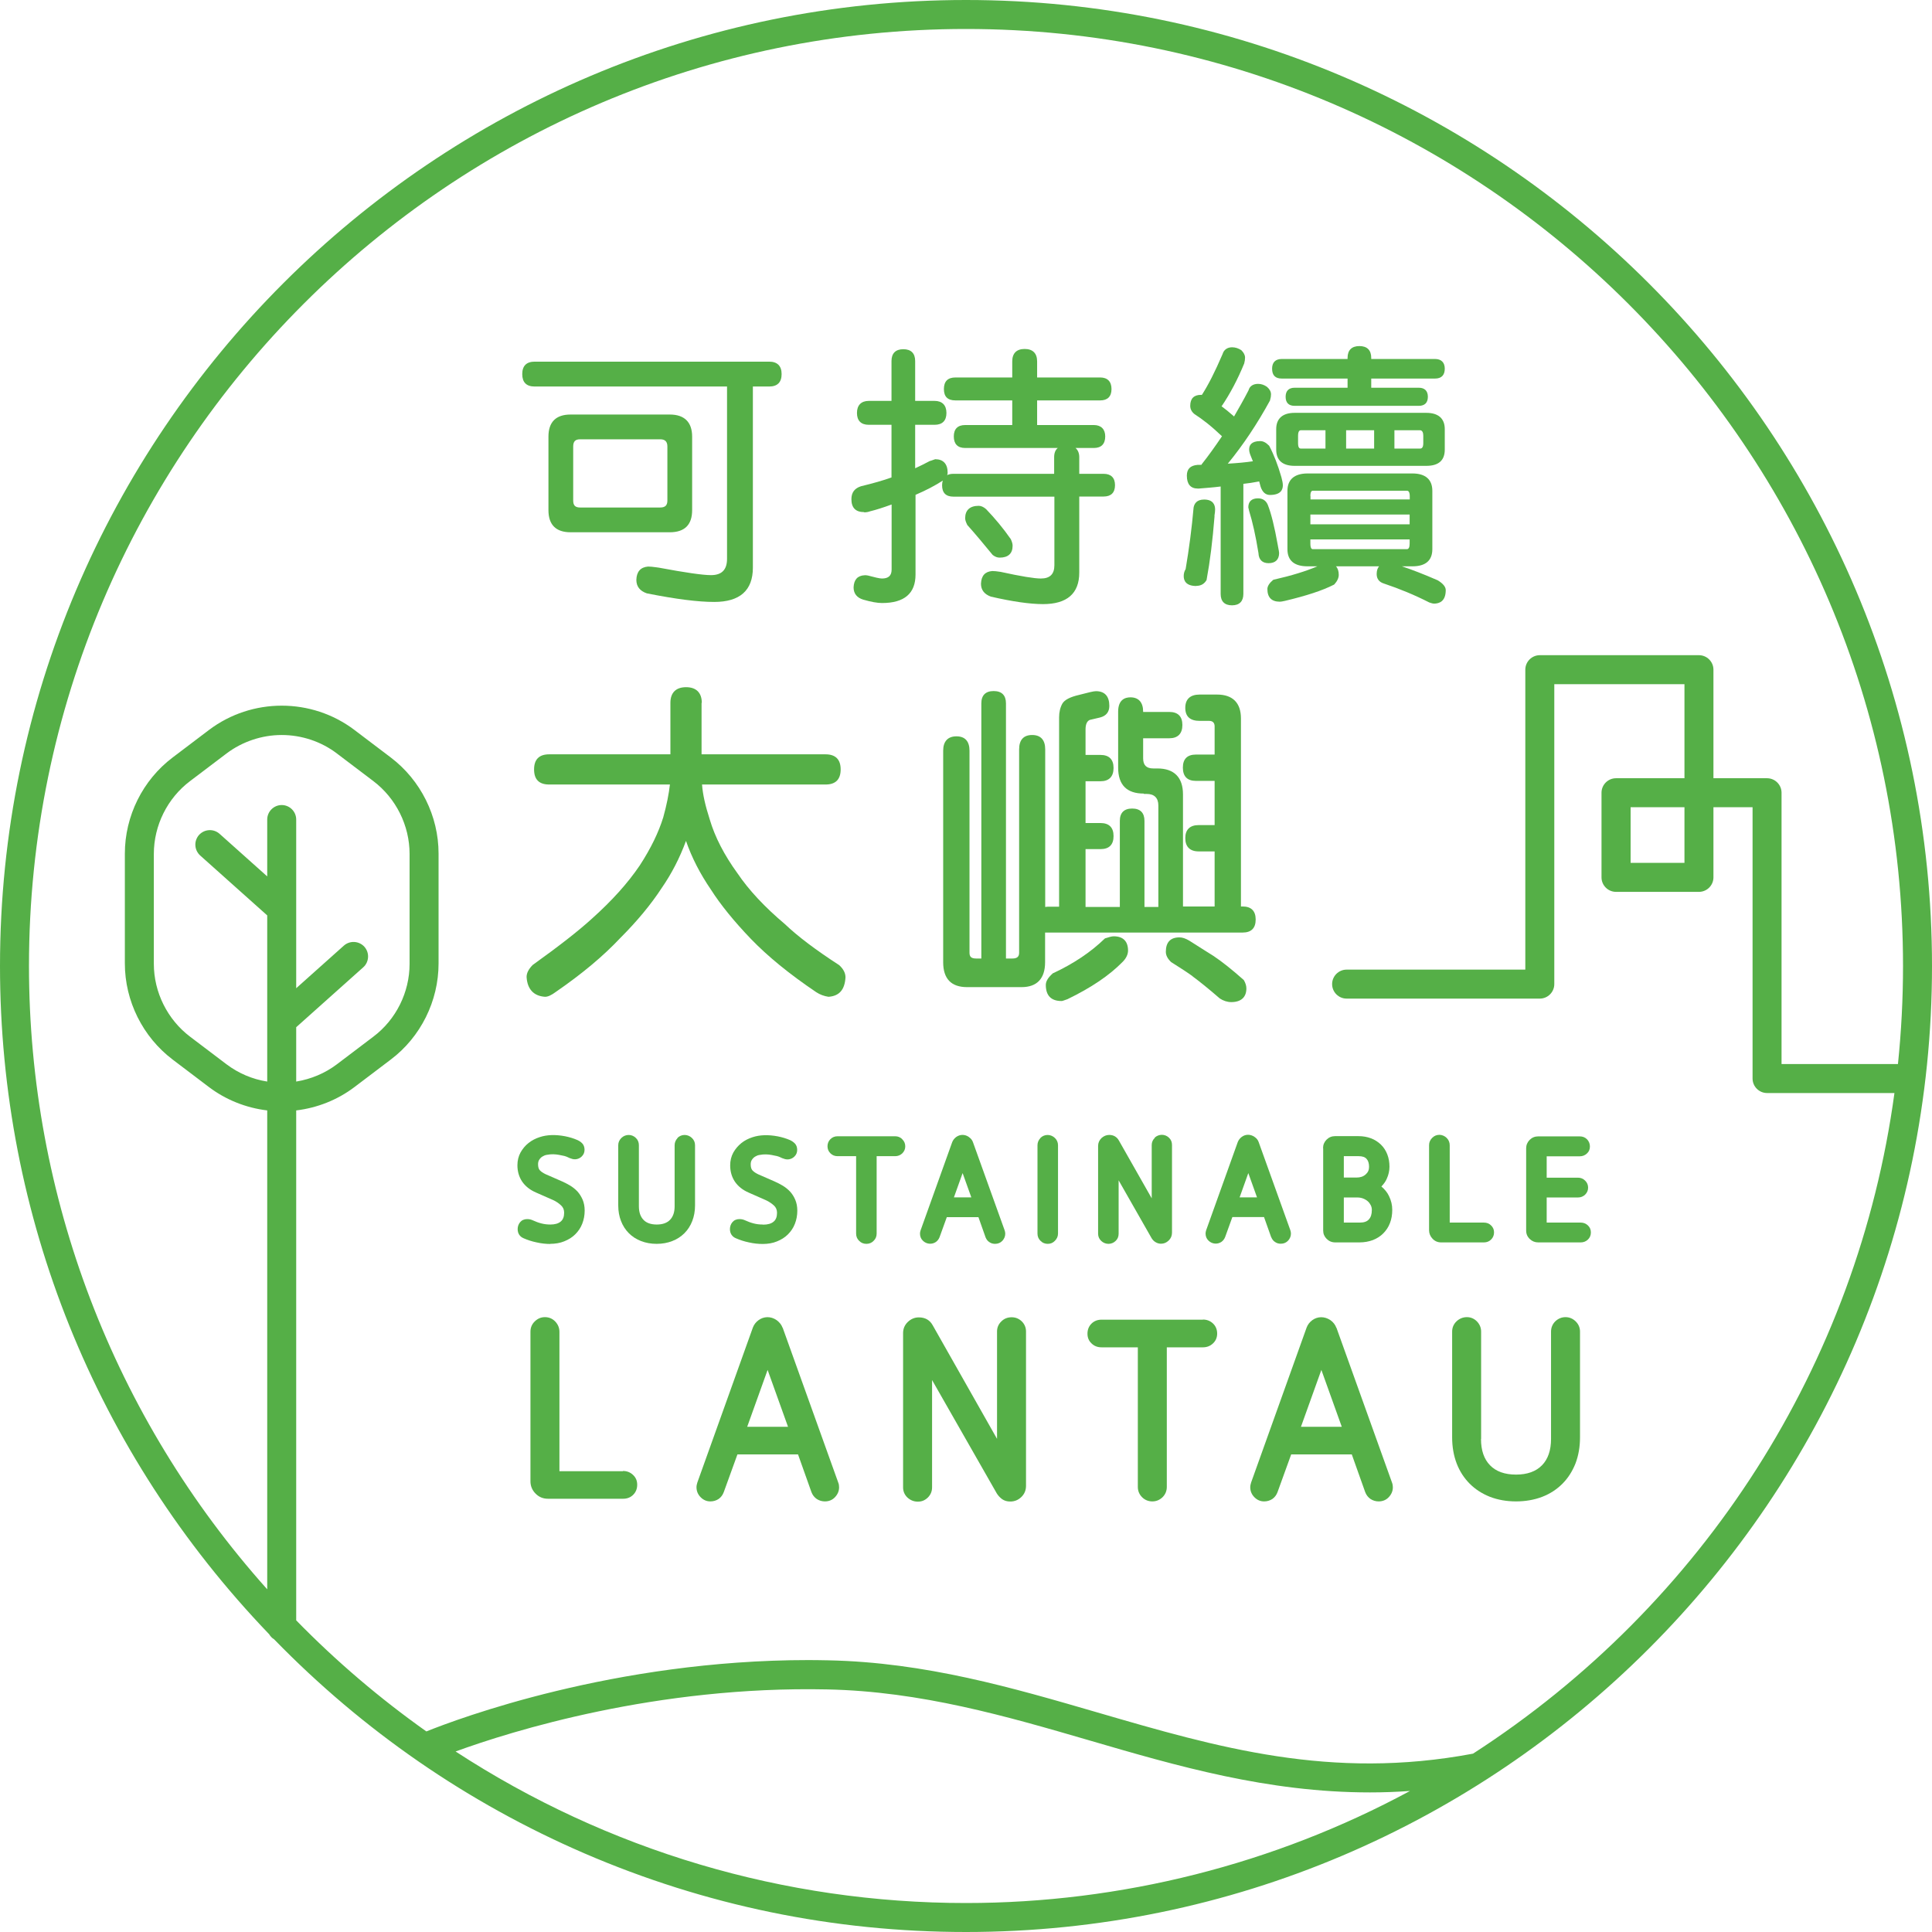
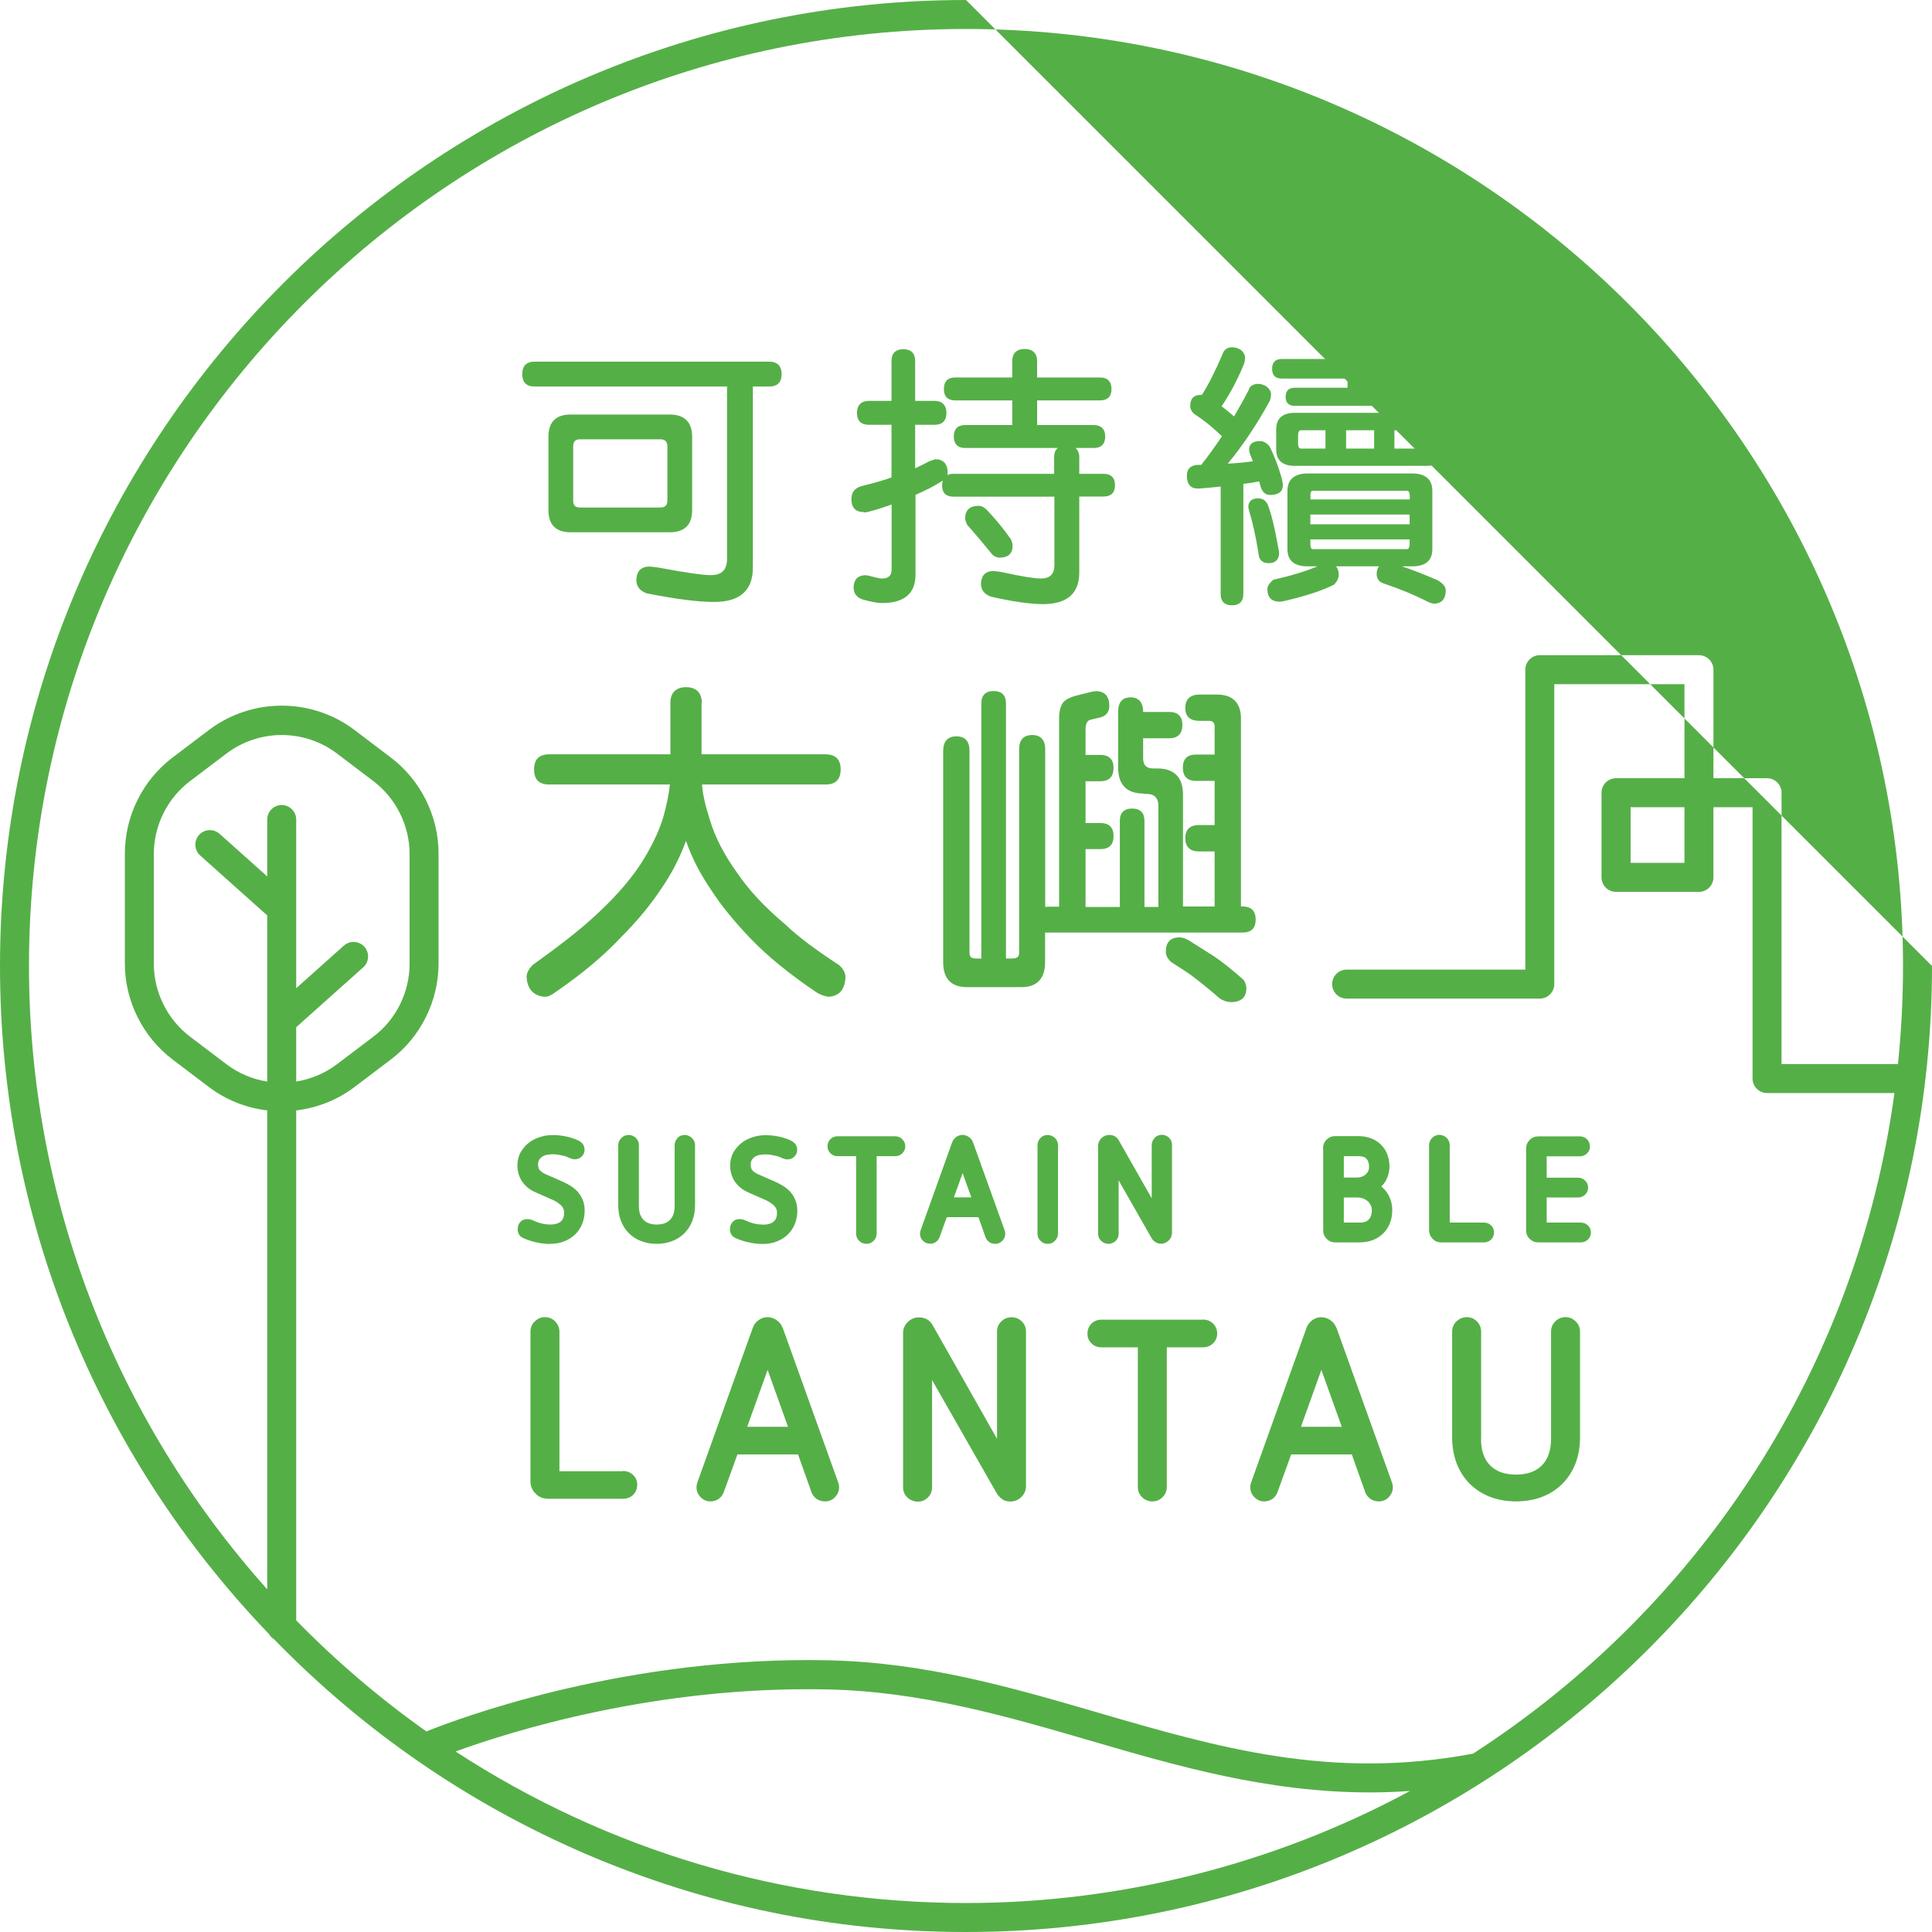
<svg xmlns="http://www.w3.org/2000/svg" id="_圖層_1" viewBox="0 0 160 160">
  <defs>
    <style>.cls-1{fill:#55af47;stroke-width:0px;}</style>
  </defs>
  <path class="cls-1" d="M44.29,32.01h15.92v14.27c0,.91-.44,1.35-1.33,1.35-.68,0-2.13-.21-4.32-.62l-.22-.03c-.28-.04-.49-.06-.67-.06h0c-.62.05-.95.42-.97,1.1,0,.55.29.92.87,1.12,2.42.48,4.24.71,5.58.71,2.12,0,3.2-.95,3.2-2.84v-15h1.35c.68,0,1.03-.35,1.03-1.03s-.36-1.03-1.03-1.03h-19.42c-.68,0-1.03.35-1.03,1.03s.34,1.03,1.03,1.03Z" />
  <path class="cls-1" d="M47.25,44.08h8.22c1.23,0,1.85-.62,1.85-1.83v-6.09c0-1.2-.64-1.83-1.85-1.83h-8.22c-1.21,0-1.83.62-1.83,1.83v6.09c0,1.21.62,1.83,1.83,1.83ZM47.47,36.98c0-.42.17-.6.58-.6h6.62c.41,0,.6.19.6.6v4.47c0,.4-.18.58-.6.58h-6.62c-.41,0-.58-.17-.58-.58v-4.47Z" />
  <path class="cls-1" d="M71.57,42.43c.17,0,.34-.03.5-.09.49-.12,1.03-.29,1.77-.56v5.39c0,.5-.26.74-.8.74-.2,0-.61-.1-1.17-.25-.12-.02-.22-.03-.27-.02-.58.03-.88.36-.91,1,0,.51.27.86.8,1.02.66.19,1.17.28,1.56.28,1.84,0,2.77-.79,2.77-2.36v-6.6c.89-.38,1.64-.78,2.26-1.18-.04.11-.06.24-.06.39,0,.62.31.94.94.94h8.36v5.68c0,.74-.37,1.1-1.12,1.1-.53,0-1.65-.18-3.33-.55-.31-.05-.53-.07-.7-.07h0c-.6.05-.9.39-.93,1.05,0,.51.27.87.82,1.07,1.78.41,3.24.62,4.32.62,1.99,0,3-.88,3-2.61v-6.3h2.02c.61,0,.94-.32.94-.94s-.34-.94-.94-.94h-2.02v-1.38c0-.33-.11-.59-.31-.76h1.52c.61,0,.94-.33.94-.96,0-.59-.34-.94-.94-.94h-4.7v-2.04h5.22c.61,0,.94-.32.94-.94s-.33-.96-.94-.96h-5.22v-1.33c0-.67-.36-1.03-1.03-1.03s-1.03.35-1.03,1.03v1.33h-4.7c-.64,0-.96.32-.96.96s.32.94.96.94h4.7v2.04h-3.9c-.61,0-.94.32-.94.94s.31.96.94.96h7.67c-.2.16-.3.42-.3.76v1.38h-8.36c-.2,0-.37.04-.5.11.03-.07.04-.13.04-.2,0-.73-.36-1.12-1.03-1.12l-.4.14h-.03c-.44.23-.85.44-1.23.61v-3.6h1.61c.64,0,.98-.34.98-.98s-.35-1-.98-1h-1.61v-3.3c0-.64-.34-.98-.98-.98s-.98.34-.98.98v3.3h-1.88c-.63,0-.98.36-.98,1s.34.98.98.98h1.88v4.36c-.66.24-1.5.48-2.53.73-.53.17-.79.52-.79,1.07,0,.71.35,1.07,1.05,1.07Z" />
  <path class="cls-1" d="M80.11,43.48c.66.74,1.34,1.55,2.1,2.48.21.16.39.22.58.22.7,0,1.07-.34,1.07-.98,0-.15-.04-.31-.15-.55-.62-.89-1.31-1.72-2.05-2.49-.21-.18-.41-.27-.61-.27-.73,0-1.12.36-1.12,1.03,0,.14.06.32.17.54v.02Z" />
  <path class="cls-1" d="M99.18,40.46h.1c.58-.05,1.19-.09,1.81-.17v8.9c0,.61.32.94.94.94s.94-.34.94-.94v-9.12c.4-.04.83-.11,1.31-.2h0c.04.14.08.28.12.44.15.45.41.68.77.68.89,0,1.07-.43,1.07-.8,0-.19-.05-.4-.12-.67-.29-1.01-.62-1.86-1.01-2.6l-.02-.02c-.26-.26-.48-.37-.73-.37-.75,0-.91.37-.91.68,0,.14.03.29.1.47.04.11.09.22.14.35.02.06.05.11.07.17-.59.09-1.26.15-2.08.2,1.25-1.52,2.43-3.28,3.5-5.24v-.02c.06-.2.08-.34.08-.48,0-.22-.11-.43-.33-.62-.22-.16-.47-.25-.74-.25-.41,0-.7.19-.79.53-.39.76-.81,1.49-1.2,2.17-.41-.36-.73-.62-.99-.81-.02,0-.03-.02-.05-.02.71-1.05,1.34-2.24,1.88-3.56.05-.2.07-.34.07-.48,0-.21-.1-.41-.31-.62-.25-.16-.5-.24-.76-.24-.4,0-.69.21-.79.56-.64,1.49-1.19,2.57-1.72,3.39-.02,0-.04-.01-.07-.01-.59,0-.89.31-.89.91,0,.27.12.5.36.69.33.21.63.43.91.65l.07.05c.44.35.86.72,1.27,1.11,0,0,.01.01.02.02-.61.9-1.15,1.65-1.65,2.28-.02.02-.04.05-.04.08-.11.01-.22.01-.34.01-.59.05-.88.34-.88.89,0,.71.31,1.07.91,1.07Z" />
-   <path class="cls-1" d="M99.07,48.52c.39,0,.68-.17.86-.5v-.03c.28-1.51.49-3.21.65-5.2v-.11c.03-.18.05-.33.05-.49,0-.37-.16-.82-.91-.82-.62,0-.81.35-.87.65-.15,1.71-.37,3.38-.66,5.11-.11.18-.16.37-.16.58,0,.37.18.82,1.05.82Z" />
  <path class="cls-1" d="M119.08,48.06h-.01c-1.17-.51-2.13-.88-2.97-1.16h.87c1.09,0,1.65-.48,1.65-1.42v-4.83c0-.94-.57-1.44-1.65-1.44h-8.68c-1.09,0-1.67.5-1.67,1.44v4.83c0,.94.56,1.42,1.67,1.42h.81c-.94.4-2.13.77-3.63,1.11l-.04.02c-.31.26-.47.52-.47.75,0,.7.35,1.05,1.03,1.05.08,0,.21-.02.43-.07,1.76-.42,3.09-.85,4.05-1.34l.03-.02c.24-.26.37-.54.37-.79,0-.31-.08-.55-.23-.71h3.57c-.13.15-.2.36-.2.64,0,.4.21.67.61.79,1.31.44,2.52.94,3.74,1.56.04.01.08.02.12.04.11.03.19.06.27.06.45,0,.98-.19.98-1.12,0-.27-.22-.54-.66-.81ZM108.52,41.08c0-.44.15-.44.21-.44h7.79c.19,0,.23.24.23.44v.28h-8.22v-.28ZM108.52,42.61h8.22v.81h-8.22v-.81ZM108.73,45.48c-.06,0-.21,0-.21-.46v-.35h8.22v.35c0,.31-.08.46-.23.46h-7.79Z" />
  <path class="cls-1" d="M104.99,41.8c-.15-.35-.43-.53-.81-.53-.52,0-.8.26-.8.75l.07.3c.28.91.54,2.05.77,3.48.02.55.32.84.84.84.56,0,.87-.3.87-.84,0-.08-.03-.24-.08-.49l-.03-.17c-.27-1.52-.55-2.64-.83-3.34Z" />
  <path class="cls-1" d="M118.12,34.19h-10.9c-1,0-1.53.47-1.53,1.35v1.69c0,.89.52,1.35,1.53,1.35h10.9c1.02,0,1.53-.45,1.53-1.35v-1.69c0-.88-.53-1.35-1.53-1.35ZM109.77,37.15h-2.02c-.08,0-.25,0-.25-.44v-.62c0-.46.18-.46.25-.46h2.02v1.52ZM113.8,37.15h-2.32v-1.52h2.32v1.52ZM117.87,36.71c0,.44-.2.44-.28.44h-2.11v-1.52h2.11c.23,0,.28.25.28.46v.62Z" />
  <path class="cls-1" d="M106.15,31.35h5.45v.76h-4.38c-.49,0-.75.26-.75.75s.25.75.75.75h10.28c.49,0,.75-.26.75-.75s-.27-.75-.75-.75h-3.94v-.76h5.29c.52,0,.8-.28.8-.82,0-.51-.29-.8-.8-.8h-5.29v-.09c0-.64-.34-.98-.98-.98s-.98.34-.98.98v.09h-5.45c-.52,0-.8.28-.8.8,0,.55.26.82.8.82Z" />
  <path class="cls-1" d="M58.12,58.21c0-.84-.46-1.3-1.3-1.3s-1.3.45-1.3,1.3v4.26h-10.04c-.83,0-1.25.42-1.25,1.25s.41,1.25,1.25,1.25h10c-.09.79-.27,1.7-.55,2.71-.39,1.26-1.02,2.56-1.94,3.98-1,1.48-2.3,2.92-3.96,4.41-1.14,1.04-2.75,2.29-4.91,3.84-.34.34-.51.67-.51,1,.06,1.01.59,1.58,1.53,1.64.24,0,.52-.13.9-.41,2.16-1.49,3.91-2.95,5.34-4.47,1.36-1.36,2.52-2.75,3.42-4.13.81-1.17,1.49-2.48,2.01-3.9.48,1.38,1.16,2.71,2.07,4.04.79,1.24,1.9,2.61,3.31,4.08,1.39,1.44,3.16,2.89,5.41,4.41.31.2.63.32,1.01.38.89-.06,1.35-.58,1.41-1.61,0-.35-.17-.69-.52-1.01-1.9-1.23-3.42-2.37-4.51-3.41-1.65-1.39-2.97-2.8-3.91-4.19-1.09-1.5-1.87-3-2.3-4.46-.37-1.15-.58-2.07-.64-2.9h10.23c.83,0,1.25-.42,1.25-1.25s-.43-1.25-1.25-1.25h-10.27v-4.26Z" />
-   <path class="cls-1" d="M93.42,78.73c0-.78-.41-1.19-1.19-1.19-.15,0-.38.06-.71.17l-.03.02c-1.14,1.11-2.57,2.07-4.26,2.86h-.02c-.41.36-.6.67-.6.98,0,.88.44,1.33,1.3,1.33.05,0,.14-.02.49-.15,1.98-.96,3.47-1.97,4.57-3.09.29-.29.45-.62.45-.94Z" />
  <path class="cls-1" d="M98.73,80.83h0c.61.45,1.38,1.07,2.29,1.86.29.19.62.3.95.3.8,0,1.25-.4,1.25-1.13,0-.22-.07-.45-.21-.69l-.02-.02c-.98-.87-1.8-1.52-2.49-1.98-.26-.17-.53-.34-.81-.51-.38-.24-.78-.5-1.2-.76-.3-.18-.57-.27-.81-.27-.75,0-1.13.4-1.13,1.19,0,.29.13.56.44.86l.24.15c.54.34,1.04.66,1.51,1Z" />
  <path class="cls-1" d="M94.74,65.75h.23c.62,0,.96.33.96.96v8.4h-1.15v-7.13c0-.67-.35-1.02-1.02-1.02s-1.02.35-1.02,1.02v7.13h-2.84v-4.79h1.24c.71,0,1.08-.36,1.08-1.08s-.38-1.08-1.08-1.08h-1.24v-3.46h1.24c.7,0,1.08-.38,1.08-1.1s-.38-1.08-1.08-1.08h-1.24v-2.11c0-.43.12-.69.35-.79l.85-.2c.51-.13.77-.46.77-.96,0-.8-.38-1.22-1.11-1.22-.2,0-.63.11-1.4.31-.74.17-1.2.41-1.38.72-.18.32-.27.71-.27,1.14v15.68h-.9c-.08,0-.16,0-.22.02,0,0-.02,0-.03,0v-13.05c0-.78-.37-1.19-1.08-1.19s-1.08.4-1.08,1.19v16.84c0,.33-.17.48-.56.48h-.53v-21.13c0-.67-.35-1.02-1.02-1.02s-1.02.35-1.02,1.02v21.13h-.42c-.4,0-.56-.13-.56-.48v-16.73c0-.78-.37-1.19-1.08-1.19s-1.1.41-1.1,1.19v17.52c0,1.37.67,2.06,1.98,2.06h4.51c1.28,0,1.95-.71,1.95-2.06v-2.46c.06,0,.15,0,.25,0h16.11c.71,0,1.08-.36,1.08-1.08s-.38-1.08-1.08-1.08h-.14v-15.57c0-1.29-.68-1.98-1.98-1.98h-1.44c-.78,0-1.19.38-1.19,1.1s.4,1.08,1.19,1.08h.79c.29,0,.45.16.45.45v2.34h-1.55c-.71,0-1.08.36-1.08,1.08s.36,1.1,1.08,1.1h1.55v3.66h-1.32c-.72,0-1.11.37-1.11,1.08s.38,1.1,1.11,1.1h1.32v4.56h-2.62v-9.28c0-1.41-.73-2.15-2.12-2.15h-.34c-.57,0-.84-.27-.84-.84v-1.66h2.17c.7,0,1.08-.38,1.08-1.1s-.38-1.08-1.08-1.08h-2.17v-.02c0-.77-.37-1.19-1.05-1.19-.47,0-1.02.21-1.02,1.19v4.63c0,1.43.71,2.15,2.12,2.15Z" />
  <path class="cls-1" d="M45.56,103.01c.43,0,.83-.07,1.17-.21.35-.14.66-.33.91-.58.25-.25.45-.54.58-.88.13-.33.2-.7.2-1.08,0-.35-.06-.65-.17-.91-.11-.25-.25-.48-.43-.68-.18-.19-.38-.35-.61-.49-.22-.13-.45-.25-.68-.35l-1.35-.59c-.21-.1-.37-.21-.48-.33-.09-.1-.14-.27-.14-.49,0-.15.03-.28.1-.38.07-.11.16-.2.26-.26.11-.07.23-.12.36-.14.4-.08.72-.05,1.01,0,.17.03.32.06.44.09.12.03.22.07.3.11.1.05.19.09.25.1.3.13.65.07.89-.16.16-.15.24-.34.24-.56s-.07-.41-.2-.54c-.11-.11-.24-.2-.4-.27-.32-.14-.66-.24-1.01-.31-.79-.15-1.5-.13-2.1.07-.34.11-.66.27-.93.49-.27.21-.49.48-.66.78-.17.31-.26.67-.26,1.06,0,.51.13.96.39,1.35.26.38.64.69,1.15.91l1.43.63c.24.11.46.26.65.44.17.16.25.36.25.6,0,.33-.09.57-.28.73-.2.17-.49.25-.86.25-.26,0-.51-.03-.74-.09-.24-.06-.48-.15-.72-.26-.06-.03-.13-.05-.2-.07-.08-.02-.17-.03-.26-.03-.25,0-.45.09-.59.26-.13.16-.2.35-.2.57,0,.36.18.63.5.76.32.14.68.26,1.07.34.39.09.78.13,1.15.13Z" />
  <path class="cls-1" d="M56.12,94.24h0c-.16.17-.25.37-.25.6v5.06c0,.49-.13.86-.38,1.12-.25.26-.62.39-1.1.39s-.86-.13-1.1-.39c-.25-.26-.38-.63-.38-1.12v-5.06c0-.23-.08-.44-.25-.6-.33-.33-.86-.33-1.2,0-.17.17-.26.37-.26.6v4.99c0,.47.08.91.23,1.29.15.39.37.73.65,1.01s.62.5,1.01.65c.39.15.82.23,1.29.23s.91-.08,1.29-.23c.39-.15.73-.37,1.01-.65.28-.28.5-.62.65-1.01.15-.39.23-.82.23-1.29v-4.99c0-.24-.09-.44-.26-.6-.34-.33-.87-.33-1.2,0Z" />
  <path class="cls-1" d="M63.16,101.41c-.26,0-.51-.03-.74-.09-.24-.06-.48-.15-.72-.26-.06-.03-.13-.05-.2-.07-.08-.02-.17-.03-.26-.03-.25,0-.45.09-.59.26-.13.16-.2.35-.2.57,0,.36.18.63.5.76.32.14.68.26,1.07.34.39.09.78.13,1.15.13.43,0,.83-.07,1.17-.21.35-.14.66-.33.91-.58.25-.25.45-.54.58-.88.13-.33.2-.7.2-1.08,0-.35-.06-.65-.17-.91-.11-.26-.25-.48-.43-.68-.18-.19-.38-.35-.61-.49-.22-.13-.45-.25-.68-.35l-1.35-.59c-.21-.1-.37-.21-.48-.33-.09-.1-.14-.27-.14-.49,0-.15.03-.28.1-.38.07-.11.16-.2.26-.26.11-.07.23-.12.36-.14.4-.08.74-.05,1.01,0,.17.03.32.06.44.09.12.03.22.07.3.11.1.05.19.09.25.1.3.13.65.07.89-.16.16-.15.24-.34.24-.56s-.07-.41-.2-.54c-.11-.11-.24-.2-.39-.27-.32-.14-.66-.24-1.01-.31-.79-.15-1.5-.13-2.1.07-.34.11-.66.27-.93.49s-.49.48-.66.78c-.17.31-.26.67-.26,1.06,0,.51.13.96.39,1.35.26.38.64.69,1.15.91l1.43.63c.24.11.46.26.66.44.17.16.25.36.25.6,0,.33-.09.57-.28.73-.2.17-.49.25-.86.25Z" />
  <path class="cls-1" d="M74.72,94.34h0c-.16-.16-.36-.24-.59-.24h-4.77c-.23,0-.43.08-.59.24-.16.16-.24.36-.24.59s.08.42.24.58c.16.16.36.24.59.24h1.54v6.41c0,.23.08.44.25.6.16.17.37.25.6.25s.44-.08.6-.25c.17-.16.25-.37.25-.6v-6.41h1.53c.23,0,.43-.08.59-.23.16-.16.25-.35.25-.58s-.08-.43-.25-.59Z" />
  <path class="cls-1" d="M80.24,94.16c-.33-.23-.73-.23-1.05,0-.15.11-.26.25-.33.42l-2.62,7.31c-.03.09-.05.18-.05.27,0,.24.08.44.25.6.29.28.73.32,1.06.1.14-.1.24-.23.31-.4l.6-1.66h2.62l.59,1.67c.07.17.17.31.32.4.14.1.3.14.47.14.25,0,.45-.09.61-.26.15-.17.23-.36.23-.58,0-.1-.02-.19-.05-.28l-2.62-7.29c-.06-.18-.18-.33-.35-.44ZM79,99.16l.72-2.01.72,2.01h-1.44Z" />
  <path class="cls-1" d="M86.17,94.24h0c-.16.17-.25.37-.25.6v7.32c0,.23.08.44.25.6.16.17.37.25.6.25s.43-.08.59-.25c.17-.17.26-.37.26-.6v-7.32c0-.23-.09-.44-.26-.6-.34-.33-.87-.33-1.2,0Z" />
  <path class="cls-1" d="M95.64,94.23h0c-.17.16-.26.36-.26.6v4.41l-2.72-4.79c-.17-.3-.44-.46-.8-.46-.24,0-.45.09-.64.26-.18.18-.28.39-.28.65v7.27c0,.24.09.44.26.6.34.32.86.32,1.19,0,.17-.16.25-.36.25-.6v-4.42l2.73,4.79c.08.13.18.24.31.32.14.09.3.14.47.14.24,0,.45-.09.63-.26.18-.17.28-.39.28-.65v-7.27c0-.24-.08-.44-.25-.6-.33-.32-.85-.32-1.19,0Z" />
-   <path class="cls-1" d="M105.28,102.46h0c.07.17.17.31.32.4.14.1.3.14.47.14.25,0,.45-.09.61-.26.15-.17.23-.36.23-.58,0-.1-.02-.19-.05-.28l-2.62-7.29c-.06-.18-.18-.33-.35-.44-.33-.23-.74-.23-1.05,0-.15.11-.26.25-.33.42l-2.62,7.31c-.03.09-.05.19-.05.27,0,.24.08.44.25.6.29.28.73.32,1.06.1.14-.1.24-.23.31-.4l.6-1.66h2.62l.59,1.66ZM102.66,99.16l.72-2.01.72,2.01h-1.44Z" />
  <path class="cls-1" d="M109.58,95.09v6.82c0,.27.1.5.29.69.19.19.43.29.7.29h2.02c.4,0,.77-.07,1.1-.19.33-.13.62-.31.86-.55.24-.24.43-.52.56-.86.13-.33.19-.7.19-1.1s-.09-.77-.27-1.14c-.14-.3-.36-.56-.63-.79.19-.2.35-.41.45-.65.14-.31.22-.64.22-.99,0-.37-.06-.71-.18-1.02-.12-.31-.3-.59-.53-.81-.23-.22-.5-.4-.82-.52-.32-.12-.66-.18-1.04-.18h-1.94c-.27,0-.51.1-.7.29-.19.19-.29.43-.29.69ZM111.29,95.75h1.23c.3,0,.52.07.65.22.14.15.21.37.21.67,0,.25-.09.45-.28.62-.2.18-.45.26-.76.26h-1.05v-1.77ZM111.29,99.17h1.12c.18,0,.34.03.49.09.15.06.28.14.38.23.1.09.18.2.24.32.06.12.09.25.09.39,0,.35-.08.61-.25.79-.16.18-.41.26-.75.26h-1.32v-2.08Z" />
  <path class="cls-1" d="M119.35,102.89h3.55c.23,0,.43-.08.59-.24.16-.16.24-.36.24-.59s-.08-.42-.25-.58c-.16-.16-.36-.23-.59-.23h-2.83v-6.4c0-.23-.08-.44-.25-.61-.16-.16-.37-.25-.59-.26-.24,0-.44.08-.61.25-.17.17-.26.37-.26.6v7.06c0,.26.1.5.29.7.19.2.43.3.7.3Z" />
  <path class="cls-1" d="M127.39,102.89h3.53c.22,0,.42-.08.58-.23.17-.16.25-.36.25-.6s-.09-.43-.25-.58c-.16-.15-.36-.23-.58-.23h-2.83v-2.08h2.59c.23,0,.43-.08.59-.23.16-.16.25-.35.25-.58s-.08-.43-.25-.59c-.16-.16-.36-.24-.59-.24h-2.59v-1.77h2.74c.23,0,.43-.08.59-.23.17-.15.25-.35.25-.58s-.08-.43-.24-.6c-.16-.16-.36-.24-.6-.24h-3.45c-.27,0-.51.1-.7.29s-.29.43-.29.69v6.82c0,.28.1.51.3.7.2.19.43.28.69.28Z" />
  <path class="cls-1" d="M51.59,121.84h-5.26v-11.54c0-.33-.12-.62-.35-.86-.23-.24-.52-.36-.85-.36s-.6.12-.84.35c-.24.23-.36.52-.36.85v12.4c0,.38.14.73.42,1.01.28.29.63.43,1.03.43h6.23c.33,0,.61-.11.83-.33.22-.22.33-.5.33-.83s-.11-.59-.34-.81c-.23-.22-.51-.33-.84-.33Z" />
  <path class="cls-1" d="M64.81,109.96c-.09-.25-.26-.46-.49-.63-.5-.35-1.08-.31-1.5,0-.22.16-.38.37-.47.61l-4.6,12.84c-.04.13-.07.26-.07.38,0,.33.12.61.35.84.23.23.5.34.8.34.25,0,.48-.07.68-.2.2-.14.34-.33.43-.57l1.13-3.12h5.02l1.11,3.12c.09.24.24.43.44.57.2.13.43.2.67.2.34,0,.63-.12.85-.36.22-.24.33-.51.33-.81,0-.14-.02-.27-.07-.39l-4.6-12.82ZM61.88,118.16l1.69-4.71,1.69,4.71h-3.39Z" />
  <path class="cls-1" d="M83.78,109.09c-.33,0-.62.11-.85.34-.24.23-.36.51-.36.84v8.89l-5.33-9.41c-.24-.43-.62-.65-1.15-.65-.34,0-.65.13-.91.38-.26.25-.39.56-.39.92v12.78c0,.33.12.61.36.84.24.22.53.34.86.34s.59-.11.83-.34c.23-.23.35-.51.35-.84v-8.89l5.36,9.39c.12.19.27.35.45.48.19.13.41.19.67.19.34,0,.65-.12.91-.37.26-.25.39-.56.39-.93v-12.78c0-.33-.12-.61-.35-.84-.23-.22-.51-.34-.83-.34Z" />
  <path class="cls-1" d="M99.61,109.29h-8.39c-.33,0-.61.11-.83.33-.22.22-.33.5-.33.83s.11.59.33.8c.22.22.5.33.83.33h3.01v11.56c0,.33.12.62.35.85.23.23.52.35.85.35s.61-.12.85-.35c.23-.23.35-.52.35-.85v-11.56h2.99c.33,0,.61-.11.84-.33.23-.22.34-.49.34-.81s-.11-.61-.34-.83c-.23-.22-.51-.33-.84-.33Z" />
  <path class="cls-1" d="M110.67,109.96c-.09-.25-.26-.47-.49-.63-.5-.34-1.08-.31-1.5,0-.22.16-.38.37-.47.61l-4.6,12.84c-.04.14-.07.26-.07.38,0,.33.12.61.35.84.23.23.5.34.8.34.25,0,.48-.07.68-.2.2-.14.34-.33.43-.57l1.13-3.12h5.02l1.11,3.12c.09.24.24.43.44.57.2.13.43.2.67.2.34,0,.63-.12.85-.36.22-.24.33-.51.33-.81,0-.13-.02-.26-.07-.39l-4.6-12.82ZM107.74,118.16l1.69-4.71,1.69,4.71h-3.39Z" />
  <path class="cls-1" d="M122.66,119.17v-8.89c0-.33-.12-.61-.35-.85-.23-.23-.51-.35-.83-.35s-.62.12-.86.35c-.24.23-.36.52-.36.85v8.76c0,.79.13,1.52.38,2.17.25.65.62,1.21,1.08,1.67.46.46,1.02.82,1.67,1.08.65.25,1.38.38,2.16.38s1.52-.13,2.17-.38c.65-.25,1.21-.62,1.67-1.08.46-.46.82-1.02,1.08-1.67.25-.65.38-1.38.38-2.17v-8.76c0-.33-.12-.61-.36-.85-.24-.23-.52-.35-.84-.35s-.61.12-.85.35c-.23.23-.35.52-.35.85v8.89c0,.93-.25,1.67-.75,2.18-.5.51-1.22.77-2.15.77s-1.66-.26-2.15-.77c-.5-.51-.75-1.24-.75-2.18Z" />
-   <path class="cls-1" d="M80,0C35.89,0,0,35.89,0,80c0,20.71,7.92,40.37,22.29,55.34.1.17.24.32.41.42,7.38,7.58,16.02,13.54,25.68,17.72,10.01,4.32,20.65,6.52,31.62,6.52,44.11,0,80-35.89,80-80S124.11,0,80,0ZM23.33,66.67c-.66,0-1.2.54-1.2,1.2v4.71l-3.95-3.53c-.24-.21-.55-.32-.87-.3-.32.02-.61.16-.83.4-.21.24-.32.55-.3.87.02.32.16.61.4.83l5.55,4.96v13.76c-1.23-.19-2.39-.69-3.37-1.43l-3.01-2.28c-1.88-1.42-3.01-3.68-3.01-6.04v-9.1c0-2.36,1.12-4.62,3.01-6.04l3.01-2.28c1.3-.98,2.92-1.53,4.57-1.53s3.27.54,4.57,1.53l3.01,2.28c1.88,1.42,3.01,3.68,3.01,6.04v9.1c0,2.36-1.12,4.62-3.01,6.04l-3.01,2.28c-.98.74-2.14,1.23-3.37,1.43v-4.5l5.55-4.96c.24-.21.38-.51.4-.83.02-.32-.09-.63-.3-.87-.44-.49-1.2-.54-1.7-.1l-3.95,3.53v-13.97c0-.66-.54-1.2-1.2-1.2ZM80,157.6c-15.06,0-29.67-4.34-42.27-12.55,4.66-1.7,16.64-5.44,30.77-5.14,7.76.16,14.85,2.22,21.71,4.22,7.26,2.12,14.77,4.31,23.24,4.31,1.09,0,2.2-.04,3.32-.12-11.24,6.07-23.94,9.28-36.77,9.28ZM146.34,64.45h-4.44v-8.99c0-.66-.54-1.2-1.2-1.2h-13.18c-.66,0-1.2.54-1.2,1.2v24.84h-14.8c-.66,0-1.2.54-1.2,1.2s.54,1.2,1.2,1.2h16c.66,0,1.2-.54,1.2-1.2v-24.84h10.78v7.79h-5.67c-.66,0-1.2.54-1.2,1.2v7.01c0,.66.54,1.2,1.2,1.2h6.87c.66,0,1.2-.54,1.2-1.2v-5.81h3.24v22.47c0,.66.54,1.2,1.2,1.2h10.55c-3.05,22.42-15.77,42.35-34.9,54.71-11.8,2.22-21.18-.52-31.1-3.41-7.01-2.04-14.25-4.16-22.33-4.32-.54-.01-1.07-.02-1.6-.02-16.12,0-29.04,4.86-31.65,5.91-3.84-2.72-7.47-5.81-10.78-9.2v-42.23c1.76-.21,3.43-.88,4.82-1.93l3.01-2.28c2.48-1.87,3.96-4.85,3.96-7.96v-9.1c0-3.11-1.48-6.08-3.96-7.96l-3.01-2.28c-3.54-2.68-8.49-2.68-12.04,0l-3.01,2.28c-2.48,1.87-3.96,4.85-3.96,7.96v9.1c0,3.11,1.48,6.08,3.96,7.96l3.01,2.28c1.39,1.05,3.06,1.72,4.82,1.93v39.66C9.4,117.39,2.4,99.06,2.4,80,2.4,37.21,37.21,2.4,80,2.4s77.6,34.81,77.6,77.6c0,2.69-.14,5.42-.42,8.12h-9.64v-22.47c0-.66-.54-1.2-1.2-1.2ZM139.5,66.85v4.61h-4.46v-4.61h4.46Z" />
+   <path class="cls-1" d="M80,0C35.89,0,0,35.89,0,80c0,20.71,7.92,40.37,22.29,55.34.1.17.24.32.41.42,7.38,7.58,16.02,13.54,25.68,17.72,10.01,4.32,20.65,6.52,31.62,6.52,44.11,0,80-35.89,80-80ZM23.33,66.67c-.66,0-1.2.54-1.2,1.2v4.71l-3.95-3.53c-.24-.21-.55-.32-.87-.3-.32.02-.61.16-.83.4-.21.24-.32.55-.3.87.02.32.16.61.4.83l5.55,4.96v13.76c-1.23-.19-2.39-.69-3.37-1.43l-3.01-2.28c-1.88-1.42-3.01-3.68-3.01-6.04v-9.1c0-2.36,1.12-4.62,3.01-6.04l3.01-2.28c1.3-.98,2.92-1.53,4.57-1.53s3.27.54,4.57,1.53l3.01,2.28c1.88,1.42,3.01,3.68,3.01,6.04v9.1c0,2.36-1.12,4.62-3.01,6.04l-3.01,2.28c-.98.74-2.14,1.23-3.37,1.43v-4.5l5.55-4.96c.24-.21.38-.51.4-.83.02-.32-.09-.63-.3-.87-.44-.49-1.2-.54-1.7-.1l-3.95,3.53v-13.97c0-.66-.54-1.2-1.2-1.2ZM80,157.6c-15.06,0-29.67-4.34-42.27-12.55,4.66-1.7,16.64-5.44,30.77-5.14,7.76.16,14.85,2.22,21.71,4.22,7.26,2.12,14.77,4.31,23.24,4.31,1.09,0,2.2-.04,3.32-.12-11.24,6.07-23.94,9.28-36.77,9.28ZM146.34,64.45h-4.44v-8.99c0-.66-.54-1.2-1.2-1.2h-13.18c-.66,0-1.2.54-1.2,1.2v24.84h-14.8c-.66,0-1.2.54-1.2,1.2s.54,1.2,1.2,1.2h16c.66,0,1.2-.54,1.2-1.2v-24.84h10.78v7.79h-5.67c-.66,0-1.2.54-1.2,1.2v7.01c0,.66.54,1.2,1.2,1.2h6.87c.66,0,1.2-.54,1.2-1.2v-5.81h3.24v22.47c0,.66.54,1.2,1.2,1.2h10.55c-3.05,22.42-15.77,42.35-34.9,54.71-11.8,2.22-21.18-.52-31.1-3.41-7.01-2.04-14.25-4.16-22.33-4.32-.54-.01-1.07-.02-1.6-.02-16.12,0-29.04,4.86-31.65,5.91-3.84-2.72-7.47-5.81-10.78-9.2v-42.23c1.76-.21,3.43-.88,4.82-1.93l3.01-2.28c2.48-1.87,3.96-4.85,3.96-7.96v-9.1c0-3.11-1.48-6.08-3.96-7.96l-3.01-2.28c-3.54-2.68-8.49-2.68-12.04,0l-3.01,2.28c-2.48,1.87-3.96,4.85-3.96,7.96v9.1c0,3.11,1.48,6.08,3.96,7.96l3.01,2.28c1.39,1.05,3.06,1.72,4.82,1.93v39.66C9.4,117.39,2.4,99.06,2.4,80,2.4,37.21,37.21,2.4,80,2.4s77.6,34.81,77.6,77.6c0,2.69-.14,5.42-.42,8.12h-9.64v-22.47c0-.66-.54-1.2-1.2-1.2ZM139.5,66.85v4.61h-4.46v-4.61h4.46Z" />
</svg>